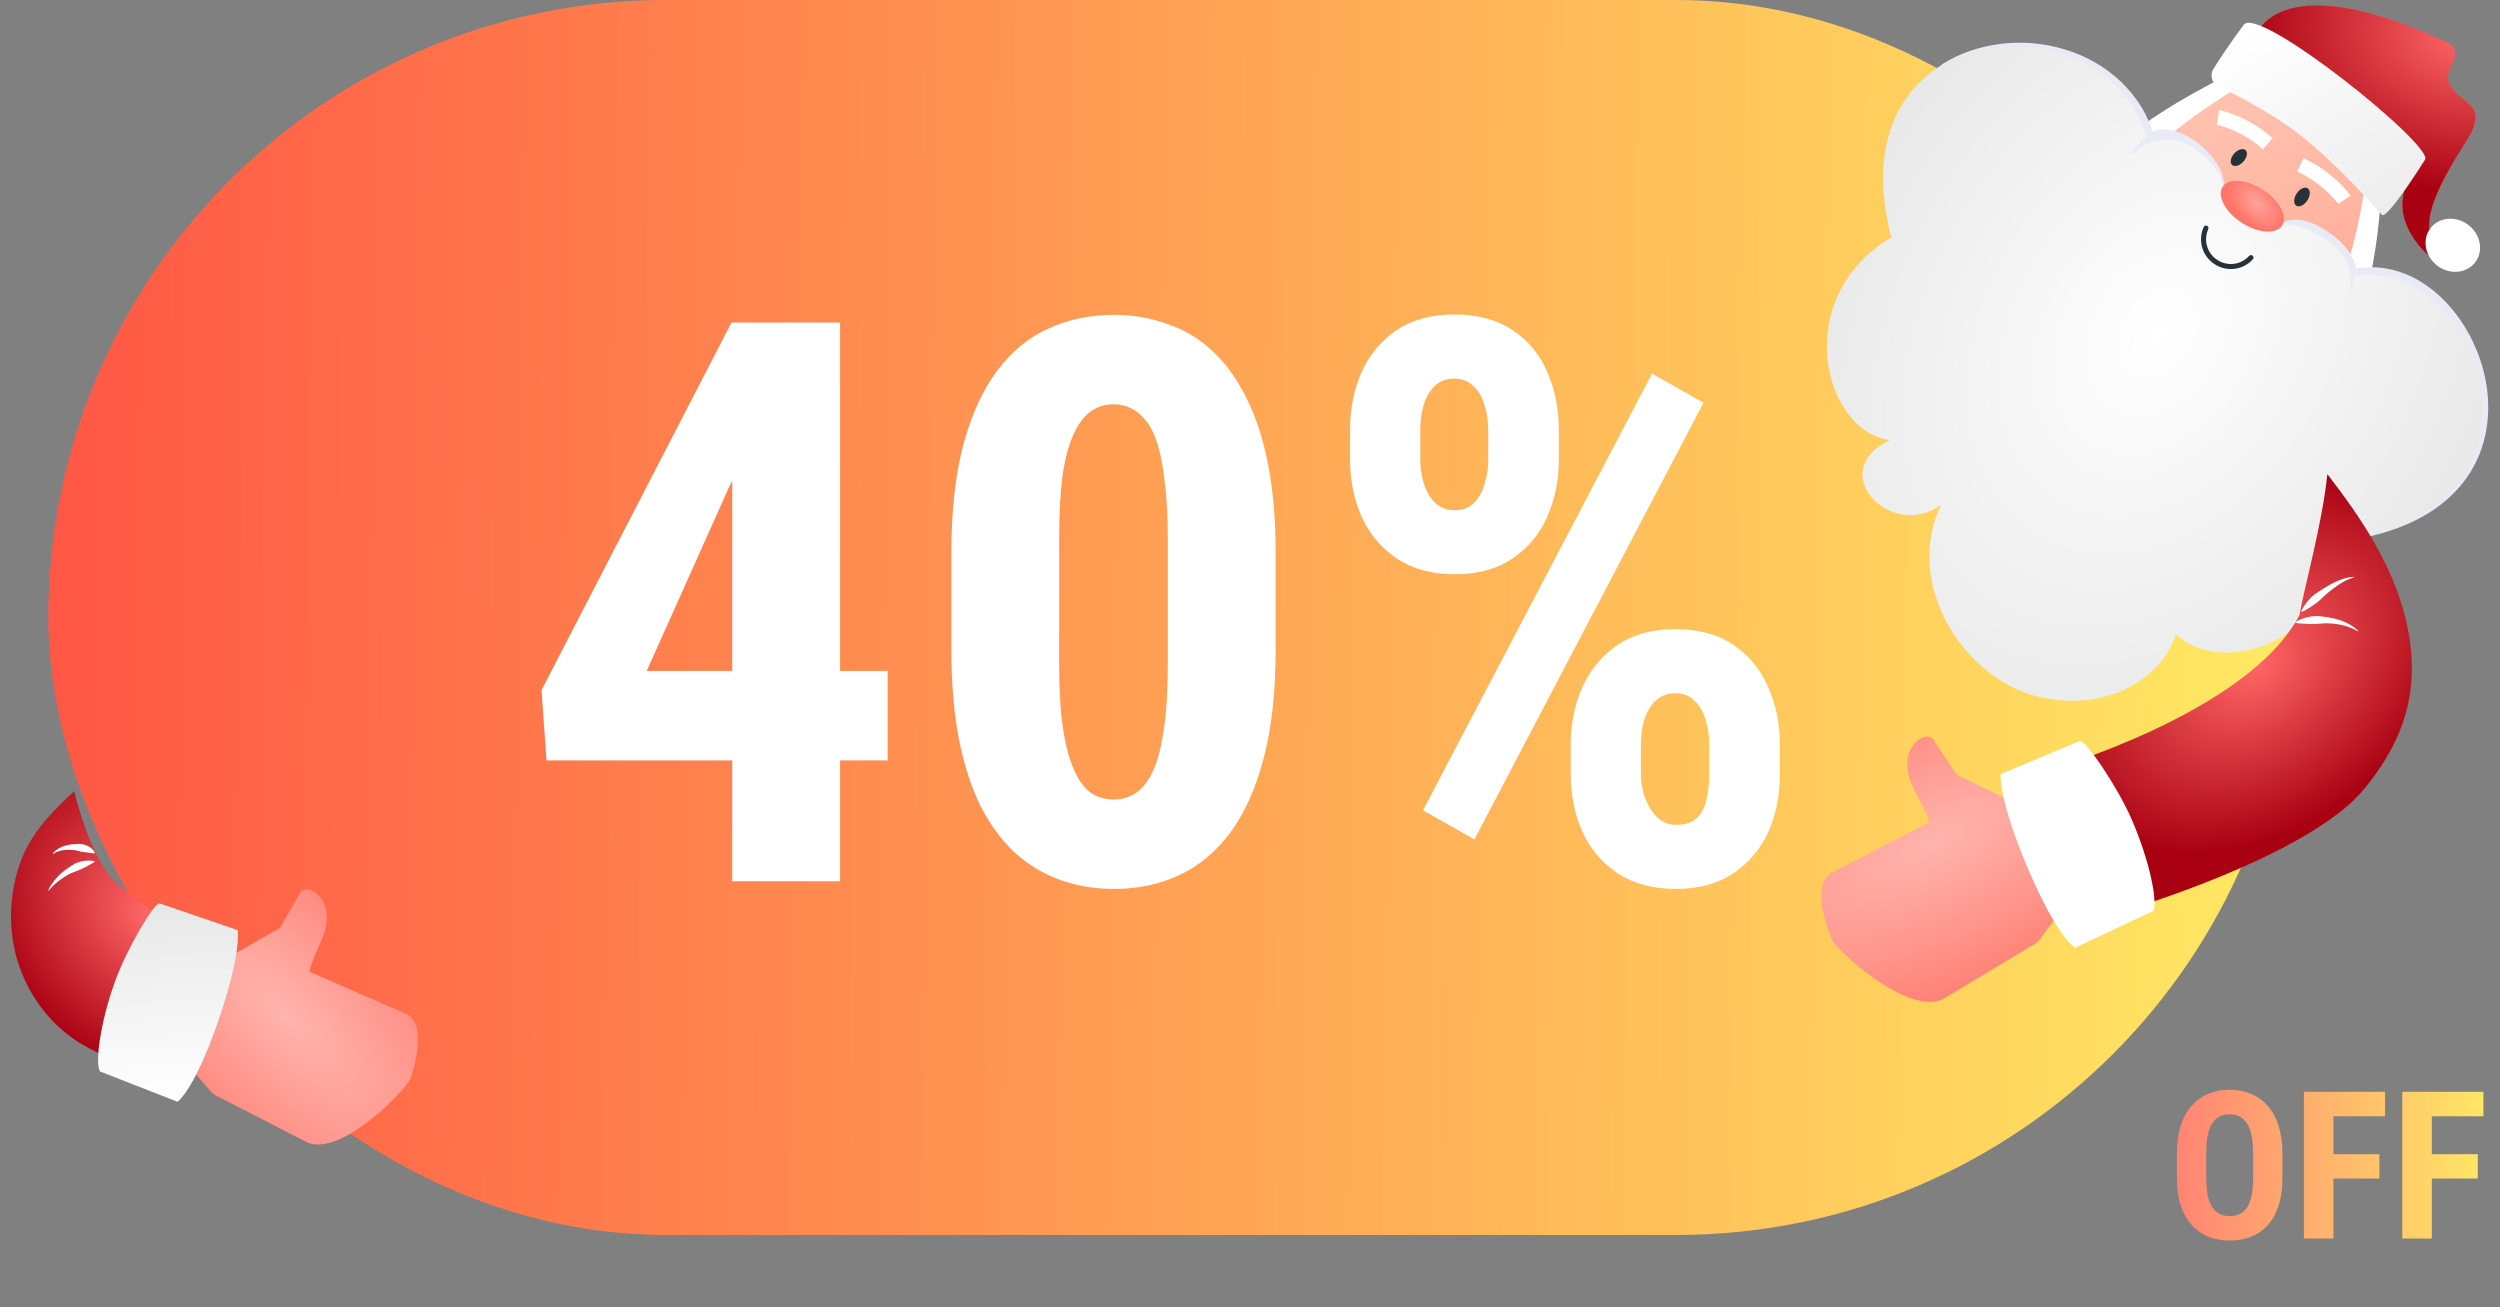
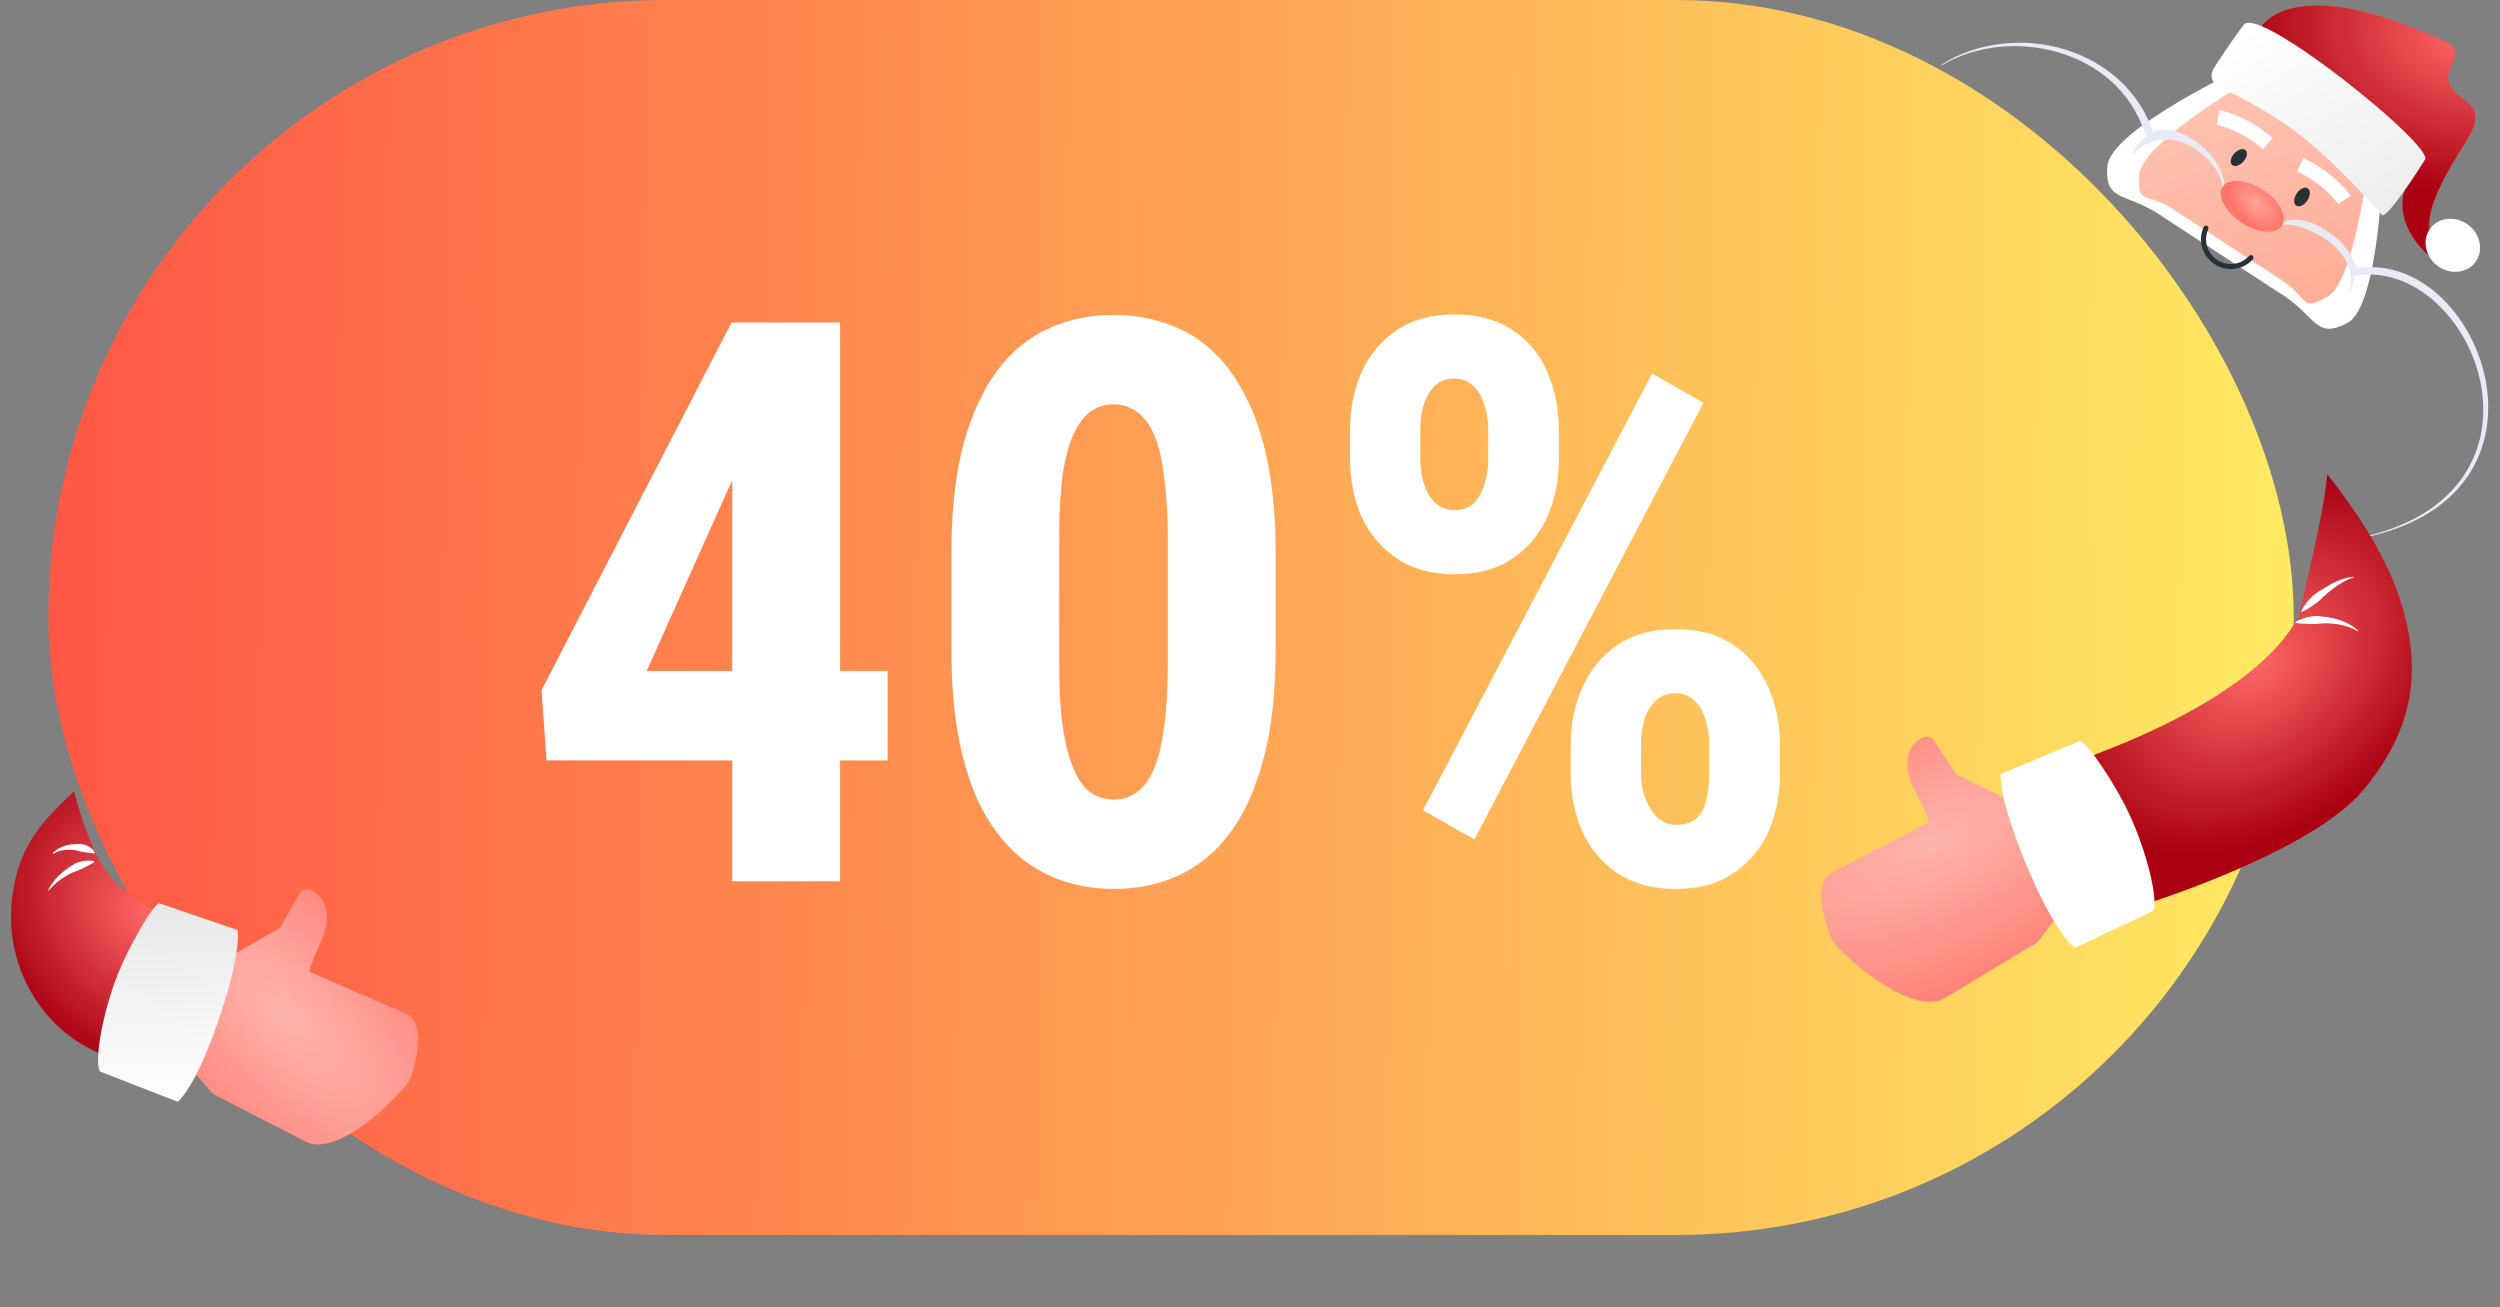
<svg xmlns="http://www.w3.org/2000/svg" width="218" height="114" viewBox="0 0 218 114" fill="none">
  <rect x="0" y="0" width="218" height="114" fill="#808080" stroke="none" />
  <rect x="4.213" width="195.801" height="107.69" rx="53.845" fill="url(#paint0_linear_372_27603)" />
  <path d="M77.404 58.508V66.305H47.656L47.221 60.181L63.785 28.124H71.214L63.618 42.379L56.39 58.508H77.404ZM73.255 28.124V76.845H63.852V28.124H73.255ZM111.234 48.202V56.668C111.234 60.326 110.889 63.471 110.197 66.104C109.505 68.736 108.535 70.9 107.286 72.596C106.037 74.269 104.553 75.507 102.835 76.31C101.118 77.113 99.221 77.514 97.147 77.514C95.496 77.514 93.946 77.258 92.496 76.745C91.046 76.232 89.729 75.451 88.547 74.403C87.387 73.332 86.383 71.982 85.535 70.354C84.71 68.703 84.074 66.751 83.628 64.498C83.182 62.222 82.959 59.612 82.959 56.668V48.202C82.959 44.543 83.305 41.409 83.996 38.799C84.71 36.166 85.692 34.014 86.941 32.341C88.19 30.668 89.674 29.441 91.391 28.66C93.131 27.857 95.039 27.455 97.113 27.455C98.742 27.455 100.281 27.712 101.731 28.225C103.203 28.716 104.508 29.485 105.646 30.534C106.806 31.582 107.799 32.932 108.624 34.583C109.472 36.211 110.119 38.163 110.565 40.438C111.011 42.692 111.234 45.279 111.234 48.202ZM101.831 57.973V46.83C101.831 45.112 101.753 43.606 101.597 42.312C101.463 41.019 101.274 39.925 101.028 39.033C100.783 38.141 100.46 37.416 100.058 36.858C99.656 36.3 99.21 35.899 98.719 35.653C98.229 35.386 97.682 35.252 97.08 35.252C96.366 35.252 95.719 35.453 95.139 35.854C94.559 36.256 94.057 36.914 93.633 37.828C93.209 38.721 92.886 39.914 92.663 41.409C92.462 42.881 92.362 44.688 92.362 46.83V57.973C92.362 59.69 92.429 61.207 92.562 62.523C92.719 63.84 92.931 64.966 93.198 65.903C93.488 66.818 93.812 67.554 94.169 68.112C94.548 68.669 94.983 69.082 95.474 69.35C95.987 69.595 96.544 69.718 97.147 69.718C97.861 69.718 98.508 69.517 99.088 69.115C99.69 68.692 100.192 68.022 100.593 67.108C100.995 66.193 101.296 64.989 101.497 63.494C101.72 61.977 101.831 60.136 101.831 57.973ZM117.726 40.07V37.494C117.726 35.642 118.061 33.958 118.73 32.441C119.421 30.924 120.436 29.708 121.775 28.794C123.136 27.879 124.82 27.422 126.828 27.422C128.858 27.422 130.553 27.879 131.914 28.794C133.275 29.708 134.279 30.924 134.925 32.441C135.595 33.958 135.929 35.642 135.929 37.494V40.07C135.929 41.877 135.595 43.539 134.925 45.056C134.256 46.573 133.241 47.789 131.88 48.704C130.542 49.618 128.869 50.076 126.861 50.076C124.853 50.076 123.169 49.618 121.808 48.704C120.448 47.789 119.421 46.573 118.73 45.056C118.061 43.539 117.726 41.877 117.726 40.07ZM123.85 37.494V40.07C123.85 40.829 123.961 41.554 124.184 42.245C124.407 42.915 124.742 43.461 125.188 43.885C125.634 44.287 126.192 44.487 126.861 44.487C127.53 44.487 128.077 44.287 128.501 43.885C128.925 43.461 129.237 42.915 129.438 42.245C129.661 41.554 129.772 40.829 129.772 40.07V37.494C129.772 36.691 129.661 35.955 129.438 35.285C129.237 34.594 128.913 34.047 128.467 33.646C128.021 33.222 127.463 33.01 126.794 33.01C126.125 33.01 125.567 33.222 125.121 33.646C124.697 34.047 124.374 34.594 124.151 35.285C123.95 35.955 123.85 36.691 123.85 37.494ZM136.967 67.509V64.899C136.967 63.07 137.312 61.397 138.004 59.88C138.696 58.363 139.711 57.147 141.049 56.233C142.41 55.318 144.083 54.861 146.068 54.861C148.121 54.861 149.816 55.318 151.155 56.233C152.493 57.147 153.497 58.363 154.166 59.88C154.858 61.397 155.203 63.07 155.203 64.899V67.509C155.203 69.339 154.869 71.012 154.2 72.529C153.53 74.023 152.515 75.228 151.155 76.142C149.816 77.057 148.143 77.514 146.135 77.514C144.128 77.514 142.432 77.057 141.049 76.142C139.688 75.228 138.662 74.012 137.971 72.495C137.301 70.978 136.967 69.316 136.967 67.509ZM143.09 64.899V67.476C143.09 68.257 143.224 68.993 143.492 69.684C143.759 70.354 144.116 70.9 144.563 71.324C145.031 71.725 145.555 71.926 146.135 71.926C146.938 71.926 147.552 71.725 147.976 71.324C148.4 70.9 148.678 70.354 148.812 69.684C148.968 68.993 149.046 68.257 149.046 67.476V64.933C149.046 64.13 148.935 63.394 148.712 62.724C148.511 62.033 148.188 61.486 147.741 61.085C147.318 60.661 146.771 60.449 146.102 60.449C145.41 60.449 144.841 60.661 144.395 61.085C143.949 61.486 143.614 62.033 143.391 62.724C143.191 63.394 143.09 64.118 143.09 64.899ZM148.545 35.118L128.568 73.198L124.084 70.655L144.061 32.575L148.545 35.118Z" fill="white" />
  <path d="M198.524 25.379C202.045 27.467 201.812 29.688 204.691 28.16C207.572 26.633 207.816 13.48 207.816 13.48C207.816 13.48 203.148 10.397 202.878 8.063C200.487 8.803 195.929 5.73 195.929 5.73C195.929 5.73 183.993 11.262 183.757 14.514C183.522 17.766 185.46 16.656 188.792 19.034L193.6 22.169L198.524 25.379Z" fill="white" />
  <path d="M198.463 24.099C201.528 25.917 200.391 27.242 202.898 25.912C205.406 24.582 206.553 13.74 206.553 13.74C206.553 13.74 202.488 11.056 202.253 9.024C200.172 9.669 196.203 6.993 196.203 6.993C196.203 6.993 186.746 12.418 186.541 15.249C186.336 18.08 187.089 16.505 189.99 18.576L194.177 21.305L198.463 24.099Z" fill="url(#paint1_linear_372_27603)" />
-   <path d="M205.249 23.752C204.876 20.95 200.659 18.387 198.706 19.662C197.74 19.266 197.395 18.817 196.212 18.428C195.378 17.503 194.608 17.336 193.856 16.612C194.257 14.028 189.531 10.44 187.531 11.997C183.804 -0.888 159.748 1.225 164.924 20.694C156.047 26.01 158.986 37.551 164.774 38.38C159.079 41.105 164.89 47.209 169.263 44.012C165.926 50.981 171.285 59.138 177.665 60.731C183.923 62.295 188.774 58.797 189.729 55.292C193.777 59.262 203.485 55.487 202.691 48.678C205.631 52.755 208.618 48.888 206.122 46.849C224.376 42.846 215.763 21.715 205.249 23.752Z" fill="url(#paint2_radial_372_27603)" />
  <path d="M206.12 46.817C206.839 46.638 207.554 46.454 208.249 46.203C208.945 45.961 209.63 45.684 210.285 45.348C210.941 45.015 211.579 44.645 212.171 44.211C212.763 43.779 213.317 43.296 213.816 42.762C214.814 41.695 215.578 40.417 216.028 39.035C216.481 37.653 216.624 36.179 216.499 34.732C216.375 33.284 215.99 31.861 215.391 30.539C214.79 29.218 213.979 27.993 212.982 26.95C212.483 26.43 211.942 25.952 211.355 25.541C210.769 25.131 210.14 24.785 209.484 24.512C208.828 24.238 208.135 24.063 207.431 23.984C206.728 23.901 206.013 23.92 205.312 24.044L205.01 24.097L204.961 23.791L204.922 23.547L204.863 23.305L204.787 23.066L204.693 22.83L204.583 22.6L204.46 22.375C204.371 22.228 204.277 22.084 204.174 21.944C204.07 21.806 203.964 21.669 203.849 21.537C203.735 21.406 203.616 21.277 203.489 21.156C203.365 21.032 203.233 20.916 203.098 20.803C202.964 20.689 202.824 20.583 202.681 20.48C202.537 20.377 202.389 20.281 202.239 20.189C202.086 20.1 201.932 20.014 201.774 19.936C201.456 19.782 201.128 19.648 200.788 19.554C200.618 19.507 200.445 19.472 200.271 19.447C200.184 19.435 200.096 19.429 200.008 19.42C199.92 19.42 199.832 19.415 199.744 19.419C199.569 19.428 199.392 19.447 199.222 19.494C199.05 19.532 198.888 19.607 198.73 19.69L198.728 19.691C198.712 19.7 198.692 19.694 198.684 19.677C198.675 19.662 198.681 19.644 198.694 19.635C198.847 19.533 199.01 19.438 199.187 19.379C199.361 19.31 199.546 19.278 199.731 19.252C199.824 19.241 199.917 19.239 200.01 19.232C200.103 19.234 200.197 19.232 200.29 19.237C200.476 19.25 200.662 19.272 200.845 19.307C201.211 19.377 201.568 19.489 201.911 19.635C202.082 19.708 202.25 19.789 202.415 19.874C202.579 19.962 202.741 20.055 202.899 20.154C203.055 20.254 203.21 20.358 203.36 20.471C203.509 20.582 203.656 20.698 203.796 20.822C203.939 20.944 204.074 21.074 204.205 21.209C204.337 21.343 204.462 21.486 204.58 21.633C204.698 21.782 204.808 21.937 204.913 22.096L205.062 22.342L205.195 22.598L205.313 22.863L205.414 23.138L205.494 23.421L205.55 23.713L205.198 23.46C205.952 23.306 206.73 23.263 207.499 23.333C208.268 23.407 209.024 23.596 209.737 23.884C210.453 24.167 211.124 24.551 211.743 24.998C212.364 25.443 212.93 25.959 213.441 26.52C214.465 27.643 215.281 28.94 215.874 30.326C216.471 31.711 216.844 33.194 216.946 34.698C217.049 36.201 216.873 37.729 216.377 39.154C215.888 40.58 215.068 41.886 214.016 42.954C213.491 43.489 212.913 43.969 212.3 44.395C211.687 44.823 211.031 45.182 210.36 45.503C209.689 45.826 208.992 46.089 208.286 46.316C207.581 46.552 206.856 46.72 206.135 46.881C206.117 46.885 206.1 46.874 206.095 46.856C206.092 46.839 206.103 46.821 206.12 46.817Z" fill="#E8EAF6" />
  <path d="M193.822 16.609C193.822 16.515 193.831 16.418 193.824 16.326C193.812 16.234 193.813 16.145 193.791 16.054C193.76 15.873 193.712 15.694 193.644 15.524C193.613 15.438 193.577 15.354 193.535 15.271C193.497 15.188 193.455 15.107 193.407 15.028C193.363 14.947 193.316 14.869 193.264 14.793C193.215 14.716 193.165 14.639 193.109 14.566C192.895 14.267 192.648 13.994 192.387 13.736C192.254 13.609 192.118 13.486 191.977 13.369C191.835 13.252 191.691 13.139 191.542 13.033C191.395 12.925 191.242 12.824 191.087 12.729C190.932 12.633 190.773 12.546 190.612 12.463C190.45 12.382 190.285 12.31 190.12 12.24L189.869 12.147L189.616 12.069L189.36 12.009L189.105 11.967C189.02 11.962 188.935 11.952 188.852 11.949C188.769 11.953 188.684 11.946 188.604 11.955C188.523 11.966 188.44 11.967 188.364 11.988L188.248 12.013L188.138 12.051C187.99 12.098 187.863 12.182 187.739 12.266L187.347 12.535L187.202 12.092L186.992 11.455C186.916 11.245 186.831 11.039 186.751 10.831C186.576 10.42 186.378 10.019 186.155 9.632C185.712 8.856 185.166 8.137 184.532 7.5C183.9 6.862 183.183 6.306 182.41 5.84C182.023 5.606 181.622 5.396 181.211 5.206C180.799 5.018 180.377 4.852 179.947 4.708C179.516 4.565 179.078 4.444 178.635 4.345C178.191 4.248 177.742 4.172 177.29 4.118C176.838 4.067 176.383 4.035 175.927 4.024C175.699 4.017 175.472 4.027 175.243 4.028C175.015 4.033 174.788 4.054 174.56 4.067C174.332 4.084 174.106 4.117 173.879 4.141C173.652 4.17 173.428 4.214 173.202 4.251C172.977 4.293 172.755 4.348 172.532 4.396C172.31 4.451 172.091 4.518 171.87 4.578C171.651 4.647 171.436 4.725 171.218 4.797C171.004 4.879 170.793 4.969 170.58 5.054L169.958 5.347L169.353 5.679L169.352 5.68C169.336 5.688 169.316 5.683 169.307 5.667C169.298 5.651 169.304 5.632 169.319 5.623L169.916 5.269L170.533 4.951C170.745 4.858 170.955 4.761 171.169 4.671C171.386 4.59 171.601 4.504 171.82 4.427C172.042 4.358 172.262 4.283 172.485 4.22C172.71 4.163 172.934 4.1 173.16 4.049C173.388 4.005 173.615 3.952 173.844 3.914C174.074 3.882 174.303 3.841 174.535 3.816C174.766 3.795 174.998 3.765 175.23 3.753C175.462 3.744 175.695 3.726 175.928 3.725C176.161 3.728 176.394 3.722 176.627 3.733C176.86 3.747 177.093 3.754 177.325 3.778C177.79 3.822 178.252 3.887 178.711 3.976C179.17 4.067 179.624 4.18 180.072 4.315C180.52 4.453 180.96 4.614 181.392 4.798C181.823 4.983 182.244 5.191 182.653 5.424C183.47 5.889 184.235 6.452 184.921 7.103C185.605 7.754 186.211 8.493 186.711 9.301C186.96 9.706 187.175 10.13 187.371 10.563C187.46 10.784 187.558 11.001 187.638 11.224L187.857 11.902L187.32 11.727C187.504 11.595 187.705 11.479 187.919 11.414L188.079 11.364L188.241 11.332C188.349 11.307 188.456 11.304 188.564 11.295C188.779 11.282 188.989 11.303 189.195 11.331L189.498 11.392L189.792 11.474L190.077 11.574L190.354 11.688C190.536 11.772 190.712 11.861 190.884 11.96C191.054 12.06 191.222 12.164 191.382 12.277C191.544 12.389 191.701 12.506 191.852 12.631C192.005 12.753 192.148 12.886 192.29 13.02C192.431 13.155 192.565 13.296 192.696 13.442C192.824 13.589 192.949 13.739 193.063 13.897C193.178 14.055 193.288 14.216 193.386 14.385C193.486 14.552 193.577 14.726 193.652 14.907C193.692 14.996 193.727 15.087 193.758 15.18C193.792 15.272 193.819 15.366 193.842 15.461C193.894 15.649 193.924 15.844 193.934 16.038C193.947 16.134 193.931 16.236 193.93 16.333C193.923 16.429 193.901 16.52 193.888 16.615C193.885 16.633 193.869 16.645 193.851 16.643C193.834 16.64 193.822 16.626 193.822 16.61V16.609H193.822Z" fill="#E8EAF6" />
  <path d="M204.804 25.634C204.804 25.634 204.815 25.595 204.837 25.522C204.855 25.448 204.896 25.342 204.923 25.204C204.946 25.066 204.986 24.904 204.995 24.709C204.999 24.661 205.004 24.612 205.008 24.561C205.007 24.509 205.006 24.457 205.005 24.403C205.006 24.295 205.003 24.182 204.984 24.065C204.978 24.006 204.971 23.947 204.963 23.886C204.95 23.826 204.937 23.765 204.923 23.703C204.901 23.579 204.858 23.455 204.817 23.327C204.778 23.2 204.716 23.075 204.666 22.945C204.598 22.821 204.545 22.687 204.464 22.565C204.321 22.31 204.131 22.072 203.935 21.837C203.728 21.61 203.508 21.388 203.265 21.191C203.022 20.995 202.77 20.811 202.504 20.658C202.241 20.501 201.972 20.368 201.712 20.242C201.452 20.114 201.195 20.009 200.951 19.909C200.704 19.819 200.467 19.739 200.245 19.688C200.023 19.631 199.817 19.603 199.631 19.585C199.539 19.579 199.452 19.578 199.371 19.576C199.29 19.581 199.216 19.586 199.149 19.59C199.018 19.614 198.908 19.63 198.839 19.657C198.766 19.678 198.727 19.69 198.727 19.69L198.722 19.691C198.704 19.696 198.686 19.686 198.681 19.669C198.677 19.656 198.682 19.643 198.691 19.635C198.691 19.635 198.724 19.607 198.784 19.555C198.844 19.497 198.944 19.438 199.081 19.364C199.152 19.336 199.231 19.305 199.317 19.271C199.405 19.248 199.503 19.222 199.608 19.2C199.817 19.169 200.06 19.145 200.32 19.166C200.581 19.177 200.858 19.229 201.144 19.302C201.43 19.377 201.723 19.485 202.011 19.625C202.297 19.77 202.58 19.942 202.846 20.145C203.115 20.343 203.374 20.563 203.617 20.798C203.862 21.031 204.083 21.289 204.287 21.551C204.481 21.822 204.665 22.095 204.799 22.383C204.876 22.522 204.925 22.672 204.987 22.811C205.032 22.958 205.087 23.097 205.115 23.24C205.146 23.383 205.179 23.52 205.19 23.657C205.198 23.724 205.206 23.791 205.214 23.856C205.215 23.922 205.217 23.986 205.218 24.049C205.225 24.175 205.217 24.296 205.205 24.41C205.201 24.467 205.196 24.522 205.192 24.576C205.182 24.629 205.172 24.681 205.163 24.731C205.134 24.932 205.075 25.101 205.033 25.24C204.989 25.378 204.938 25.476 204.91 25.548C204.881 25.619 204.865 25.656 204.865 25.656C204.858 25.673 204.839 25.681 204.822 25.674C204.807 25.667 204.799 25.65 204.804 25.634Z" fill="#E8EAF6" />
  <path d="M193.826 16.609C193.826 16.609 193.828 16.565 193.83 16.484C193.83 16.444 193.836 16.393 193.831 16.335C193.826 16.279 193.819 16.214 193.812 16.142C193.788 15.996 193.748 15.821 193.681 15.627C193.648 15.529 193.601 15.43 193.558 15.323C193.503 15.221 193.454 15.11 193.388 15.002C193.261 14.783 193.107 14.555 192.922 14.331C192.738 14.107 192.534 13.879 192.301 13.666C192.073 13.448 191.814 13.248 191.545 13.06C191.274 12.872 190.982 12.712 190.684 12.569C190.381 12.437 190.072 12.326 189.761 12.259C189.449 12.201 189.143 12.161 188.85 12.165C188.558 12.167 188.276 12.189 188.016 12.252C187.753 12.305 187.516 12.404 187.297 12.502C187.188 12.553 187.091 12.616 186.991 12.667C186.892 12.719 186.813 12.791 186.725 12.843C186.639 12.896 186.565 12.956 186.498 13.014C186.427 13.07 186.363 13.121 186.305 13.167C186.087 13.37 185.952 13.487 185.952 13.487L185.95 13.488C185.936 13.5 185.915 13.499 185.903 13.485C185.894 13.475 185.892 13.461 185.898 13.449C185.898 13.449 185.969 13.289 186.125 13.015C186.217 12.889 186.313 12.719 186.467 12.558C186.612 12.389 186.799 12.214 187.026 12.05C187.258 11.892 187.528 11.736 187.842 11.64C188.151 11.525 188.501 11.482 188.856 11.48C189.213 11.482 189.573 11.559 189.921 11.664C190.268 11.778 190.603 11.926 190.922 12.099C192.193 12.804 193.157 13.923 193.597 14.894C193.655 15.014 193.697 15.136 193.743 15.247C193.779 15.364 193.818 15.473 193.843 15.578C193.896 15.789 193.92 15.976 193.927 16.132C193.927 16.211 193.926 16.281 193.926 16.342C193.924 16.402 193.913 16.451 193.908 16.491C193.898 16.572 193.892 16.615 193.892 16.615C193.889 16.633 193.873 16.645 193.855 16.643C193.838 16.64 193.826 16.625 193.826 16.609Z" fill="#E8EAF6" />
  <path d="M195.471 19.413C196.9 20.345 198.476 20.462 198.99 19.673C199.504 18.884 198.762 17.489 197.332 16.558C195.903 15.626 194.327 15.509 193.813 16.298C193.299 17.087 194.041 18.482 195.471 19.413Z" fill="url(#paint3_radial_372_27603)" />
  <path d="M196.764 3C196.764 3 198.792 -3.161 213.514 3.765C215.168 4.878 212.683 6.019 213.717 7.571C214.751 9.123 217.079 9.105 215.073 12.279C213.066 15.454 210.671 19.475 212.435 21.273C214.199 23.07 211.873 22.35 211.873 22.35C211.873 22.35 208.333 19.586 209.889 15.955C211.445 12.324 209.938 14.014 209.938 14.014L196.764 3Z" fill="#FF5252" />
  <path d="M196.764 3C196.764 3 198.792 -3.161 213.514 3.765C215.168 4.878 212.683 6.019 213.717 7.571C214.751 9.123 217.079 9.105 215.073 12.279C213.066 15.454 210.671 19.475 212.435 21.273C214.199 23.07 211.873 22.35 211.873 22.35C211.873 22.35 208.333 19.586 209.889 15.955C211.445 12.324 209.938 14.014 209.938 14.014L196.764 3Z" fill="url(#paint4_radial_372_27603)" />
  <path d="M193.006 6.017C192.668 6.557 192.878 7.269 193.453 7.542C195.031 8.292 198.051 9.83 200.424 11.658C203.794 14.252 207.724 18.756 207.724 18.756C207.724 18.756 208.07 19.279 211.466 13.916C212.236 12.699 196.959 0.414 195.66 2.156C194.448 3.781 193.552 5.145 193.006 6.017Z" fill="url(#paint5_linear_372_27603)" />
  <path d="M212.548 23.177C213.634 23.988 215.113 23.846 215.851 22.858C216.589 21.871 216.306 20.412 215.22 19.601C214.134 18.789 212.656 18.932 211.918 19.92C211.18 20.907 211.462 22.365 212.548 23.177Z" fill="white" />
  <path d="M200.318 14.96C201.76 15.623 202.985 16.607 203.897 17.779C204.256 17.534 204.619 17.297 204.989 17.066C203.934 15.703 202.523 14.563 200.868 13.794C200.677 14.179 200.493 14.568 200.318 14.96Z" fill="white" />
  <path d="M197.325 13.007C196.138 11.955 194.743 11.232 193.303 10.871C193.381 10.444 193.452 10.015 193.513 9.584C195.187 9.998 196.799 10.83 198.171 12.034C197.895 12.364 197.614 12.689 197.325 13.007Z" fill="white" />
  <path d="M194.533 23.461C194.044 23.461 193.551 23.322 193.112 23.036C192.033 22.333 191.633 20.971 192.161 19.799C192.211 19.688 192.341 19.639 192.451 19.689C192.562 19.738 192.611 19.868 192.561 19.979C192.123 20.953 192.455 22.084 193.352 22.669C194.243 23.25 195.409 23.101 196.124 22.315C196.206 22.226 196.344 22.219 196.434 22.3C196.524 22.382 196.53 22.521 196.449 22.61C195.94 23.17 195.241 23.461 194.533 23.461Z" fill="#263238" />
  <path d="M194.641 14.383C194.859 14.58 195.297 14.451 195.62 14.095C195.943 13.739 196.028 13.29 195.811 13.093C195.593 12.895 195.154 13.024 194.831 13.38C194.508 13.736 194.423 14.185 194.641 14.383Z" fill="#263238" />
  <path d="M200.235 17.934C200.491 18.102 200.921 17.9 201.197 17.482C201.472 17.064 201.488 16.588 201.233 16.42C200.977 16.251 200.546 16.454 200.271 16.872C199.995 17.29 199.979 17.765 200.235 17.934Z" fill="#263238" />
  <path d="M159.855 76.035L168.244 71.683C168.244 71.683 168.137 71.134 167.007 69.033C165.779 66.751 166.369 65.14 167.35 64.489C168.179 63.938 168.561 64.456 168.561 64.456L170.621 67.56L176.727 70.512L180.7 79.147L180 79.469C179.742 79.588 179.397 79.868 179.227 80.095L177.918 81.853C177.748 82.08 177.402 82.361 177.144 82.48L169.406 87.133C166.284 88.569 160.132 82.784 159.776 82.01C159.421 81.237 157.784 76.989 159.855 76.035Z" fill="url(#paint6_radial_372_27603)" />
  <path d="M185.338 79.397C185.338 79.397 201.294 74.686 206.125 68.834C209.544 64.692 211.249 60.156 209.79 54.044C208.657 49.292 205.938 45.212 202.945 41.346C202.515 45.664 200.825 51.642 200.525 53.611C196.043 62.234 178.33 67.265 178.33 67.265C178.33 67.265 185.876 79.484 185.338 79.397Z" fill="url(#paint7_radial_372_27603)" />
  <path d="M185.849 71.377C187.518 75.189 188.172 78.793 187.749 79.439L180.936 82.644C180.923 82.632 179.404 81.772 176.826 75.721C174.272 69.723 174.448 67.561 174.454 67.503L181.342 64.618C181.808 64.423 184.609 68.546 185.849 71.377Z" fill="white" />
  <path d="M200.155 54.255C200.155 54.255 200.232 54.195 200.378 54.12C200.522 54.041 200.736 53.953 201.001 53.873C201.133 53.837 201.278 53.797 201.434 53.774C201.588 53.743 201.754 53.726 201.926 53.721C202.27 53.712 202.637 53.778 202.999 53.827C203.18 53.861 203.361 53.889 203.537 53.931C203.712 53.979 203.885 54.015 204.047 54.077C204.208 54.141 204.368 54.182 204.508 54.258C204.649 54.331 204.786 54.385 204.902 54.459C205.017 54.532 205.123 54.598 205.217 54.657C205.308 54.718 205.38 54.785 205.441 54.835C205.561 54.935 205.63 54.993 205.63 54.993C205.644 55.005 205.646 55.026 205.634 55.039C205.624 55.051 205.607 55.054 205.594 55.047L205.59 55.045C205.59 55.045 205.512 55.004 205.376 54.931C205.306 54.898 205.229 54.848 205.132 54.805C205.034 54.765 204.923 54.721 204.803 54.672C204.684 54.622 204.543 54.595 204.403 54.551C204.264 54.505 204.106 54.487 203.95 54.452C203.795 54.417 203.626 54.412 203.461 54.385C203.294 54.367 203.121 54.363 202.952 54.352C202.78 54.358 202.61 54.352 202.441 54.369C202.273 54.387 202.108 54.395 201.948 54.407C201.789 54.409 201.634 54.414 201.486 54.408C201.412 54.405 201.34 54.404 201.27 54.405C201.2 54.402 201.132 54.399 201.067 54.396C200.936 54.394 200.815 54.382 200.707 54.377C200.598 54.369 200.503 54.36 200.424 54.352C200.265 54.335 200.171 54.319 200.171 54.319C200.151 54.316 200.138 54.297 200.141 54.278C200.142 54.268 200.148 54.26 200.155 54.255Z" fill="white" />
  <path d="M200.672 53.306C200.672 53.306 200.704 53.217 200.78 53.078C200.853 52.936 200.974 52.748 201.136 52.539C201.217 52.433 201.311 52.326 201.414 52.215C201.516 52.103 201.631 51.994 201.757 51.889C201.887 51.787 202.024 51.687 202.174 51.597C202.321 51.505 202.466 51.407 202.618 51.317C202.765 51.221 202.917 51.132 203.067 51.045C203.214 50.955 203.37 50.882 203.517 50.806C203.662 50.73 203.814 50.671 203.952 50.611C204.091 50.55 204.231 50.511 204.355 50.466C204.478 50.42 204.601 50.401 204.704 50.373C204.807 50.343 204.9 50.331 204.978 50.325C205.13 50.308 205.217 50.299 205.217 50.299C205.235 50.297 205.251 50.31 205.253 50.328C205.255 50.343 205.246 50.358 205.231 50.362L205.227 50.364C205.227 50.364 205.146 50.391 205.004 50.438C204.933 50.46 204.849 50.489 204.756 50.535C204.663 50.58 204.554 50.617 204.445 50.683C204.335 50.748 204.213 50.807 204.092 50.888C203.972 50.971 203.84 51.044 203.713 51.14C203.456 51.325 203.185 51.524 202.928 51.743C202.799 51.853 202.673 51.965 202.554 52.082C202.433 52.197 202.317 52.313 202.197 52.415C202.075 52.515 201.956 52.612 201.834 52.693C201.717 52.78 201.601 52.856 201.493 52.926C201.386 52.998 201.281 53.057 201.191 53.112C201.098 53.165 201.015 53.21 200.946 53.246C200.807 53.317 200.719 53.352 200.719 53.352C200.701 53.359 200.68 53.35 200.673 53.332C200.669 53.323 200.669 53.314 200.672 53.306Z" fill="white" />
  <path d="M35.31 88.364L26.968 84.724C26.968 84.724 27.035 84.19 27.985 82.097C29.017 79.826 28.346 78.315 27.361 77.753C26.529 77.278 26.195 77.799 26.195 77.799L24.417 80.915L18.74 84.147L15.48 92.701L16.174 92.966C16.43 93.063 16.78 93.31 16.958 93.518L18.33 95.122C18.507 95.33 18.858 95.577 19.113 95.674L26.85 99.646C29.943 100.824 35.48 94.866 35.772 94.1C36.064 93.334 37.362 89.146 35.31 88.364Z" fill="url(#paint8_radial_372_27603)" />
  <path d="M11.492 93.358C11.492 93.358 11.592 93.359 7.769 91.407C3.469 89.213 0.27 84.046 1.087 78.049C1.629 74.077 3.3 71.894 6.466 69.006C7.078 71.454 8.271 74.849 9.556 76.354C11.989 79.203 16.462 80.812 16.462 80.812C16.462 80.812 10.993 93.516 11.492 93.358Z" fill="url(#paint9_radial_372_27603)" />
  <path d="M10.034 85.567C8.676 89.337 8.281 92.843 8.73 93.436L15.483 96.075C15.495 96.063 16.899 95.139 18.984 89.157C21.051 83.228 20.741 81.162 20.733 81.107L13.928 78.78C13.467 78.623 11.042 82.766 10.034 85.567Z" fill="url(#paint10_linear_372_27603)" />
  <path d="M8.207 74.442C8.207 74.442 8.191 74.436 8.16 74.424C8.145 74.418 8.127 74.41 8.106 74.401C8.085 74.392 8.061 74.394 8.038 74.39C8.016 74.387 7.991 74.385 7.965 74.382C7.935 74.378 7.902 74.374 7.867 74.369C7.802 74.357 7.718 74.355 7.638 74.342C7.551 74.337 7.465 74.319 7.368 74.311C7.273 74.298 7.175 74.283 7.072 74.264C6.972 74.237 6.866 74.218 6.759 74.182C6.651 74.16 6.539 74.129 6.427 74.121C6.202 74.093 5.975 74.094 5.762 74.107C5.654 74.109 5.555 74.135 5.455 74.144C5.358 74.161 5.269 74.188 5.184 74.207C5.101 74.232 5.028 74.265 4.961 74.289C4.892 74.312 4.841 74.347 4.794 74.37C4.701 74.418 4.648 74.446 4.648 74.446L4.644 74.449C4.628 74.457 4.609 74.451 4.601 74.436C4.595 74.423 4.597 74.408 4.607 74.398C4.607 74.398 4.651 74.355 4.728 74.279C4.768 74.241 4.813 74.189 4.877 74.148C4.94 74.105 5.01 74.051 5.091 74.001C5.175 73.958 5.265 73.904 5.366 73.859C5.467 73.82 5.576 73.771 5.692 73.741C5.807 73.71 5.928 73.672 6.054 73.658C6.179 73.634 6.306 73.622 6.435 73.613C6.564 73.6 6.692 73.601 6.821 73.592C6.949 73.594 7.076 73.591 7.196 73.616C7.316 73.638 7.43 73.672 7.535 73.718C7.64 73.757 7.735 73.816 7.82 73.866C7.905 73.927 7.978 73.979 8.04 74.041C8.07 74.072 8.097 74.102 8.123 74.128C8.147 74.156 8.173 74.195 8.192 74.222C8.234 74.28 8.241 74.322 8.247 74.354C8.253 74.385 8.256 74.402 8.256 74.402C8.26 74.422 8.247 74.441 8.228 74.444C8.221 74.445 8.214 74.445 8.208 74.443L8.207 74.442Z" fill="white" />
  <path d="M8.238 75.163C8.238 75.163 8.169 75.21 8.052 75.28C7.935 75.353 7.767 75.441 7.571 75.548C7.373 75.647 7.149 75.769 6.899 75.871C6.776 75.926 6.642 75.967 6.509 76.018C6.376 76.07 6.238 76.121 6.111 76.19L5.916 76.29C5.854 76.327 5.792 76.364 5.731 76.401C5.605 76.472 5.489 76.551 5.375 76.629C5.258 76.703 5.157 76.789 5.056 76.867C5.006 76.907 4.957 76.945 4.91 76.981C4.866 77.022 4.824 77.061 4.783 77.099C4.702 77.175 4.624 77.243 4.56 77.308C4.499 77.376 4.446 77.435 4.402 77.484C4.312 77.581 4.26 77.636 4.26 77.636L4.258 77.639C4.246 77.651 4.226 77.652 4.213 77.64C4.202 77.63 4.2 77.614 4.207 77.601C4.207 77.601 4.245 77.535 4.31 77.418C4.344 77.359 4.385 77.288 4.432 77.207C4.483 77.128 4.548 77.043 4.615 76.948C4.649 76.901 4.685 76.851 4.722 76.8C4.763 76.752 4.805 76.703 4.848 76.652C4.935 76.549 5.029 76.442 5.137 76.343C5.242 76.24 5.351 76.132 5.474 76.039C5.535 75.99 5.595 75.941 5.656 75.892L5.849 75.755C5.976 75.661 6.109 75.576 6.24 75.488C6.369 75.399 6.506 75.329 6.64 75.263C6.778 75.21 6.912 75.157 7.046 75.129C7.179 75.096 7.306 75.072 7.425 75.06C7.543 75.044 7.655 75.044 7.752 75.041C7.85 75.044 7.935 75.047 8.007 75.057C8.148 75.074 8.229 75.101 8.229 75.101C8.248 75.107 8.258 75.126 8.252 75.145C8.25 75.153 8.244 75.159 8.238 75.163Z" fill="white" />
-   <path d="M199.028 100.608V102.744C199.028 103.646 198.917 104.438 198.694 105.117C198.478 105.791 198.167 106.356 197.763 106.813C197.364 107.265 196.881 107.604 196.312 107.833C195.75 108.062 195.126 108.176 194.44 108.176C193.755 108.176 193.128 108.062 192.56 107.833C191.997 107.604 191.511 107.265 191.101 106.813C190.696 106.356 190.383 105.791 190.16 105.117C189.938 104.438 189.826 103.646 189.826 102.744V100.608C189.826 99.683 189.935 98.874 190.151 98.183C190.368 97.485 190.682 96.905 191.092 96.442C191.502 95.974 191.988 95.622 192.551 95.388C193.113 95.147 193.737 95.027 194.423 95.027C195.108 95.027 195.732 95.147 196.295 95.388C196.857 95.622 197.344 95.974 197.754 96.442C198.164 96.905 198.478 97.485 198.694 98.183C198.917 98.874 199.028 99.683 199.028 100.608ZM196.471 102.744V100.591C196.471 99.981 196.427 99.463 196.339 99.035C196.251 98.602 196.119 98.247 195.943 97.972C195.768 97.696 195.554 97.494 195.302 97.365C195.05 97.236 194.757 97.172 194.423 97.172C194.089 97.172 193.793 97.236 193.535 97.365C193.283 97.494 193.069 97.696 192.894 97.972C192.724 98.247 192.595 98.602 192.507 99.035C192.425 99.463 192.384 99.981 192.384 100.591V102.744C192.384 103.33 192.428 103.831 192.516 104.247C192.604 104.663 192.735 105.003 192.911 105.267C193.087 105.53 193.301 105.727 193.553 105.855C193.811 105.979 194.106 106.04 194.44 106.04C194.769 106.04 195.059 105.979 195.311 105.855C195.568 105.727 195.782 105.53 195.952 105.267C196.122 105.003 196.251 104.663 196.339 104.247C196.427 103.831 196.471 103.33 196.471 102.744ZM203.476 95.203V108H200.9V95.203H203.476ZM207.483 100.644V102.771H202.825V100.644H207.483ZM207.976 95.203V97.339H202.825V95.203H207.976ZM212.054 95.203V108H209.479V95.203H212.054ZM216.062 100.644V102.771H211.403V100.644H216.062ZM216.554 95.203V97.339H211.403V95.203H216.554Z" fill="url(#paint11_linear_372_27603)" />
  <defs>
    <linearGradient id="paint0_linear_372_27603" x1="-1.502" y1="26.922" x2="206.999" y2="29.462" gradientUnits="userSpaceOnUse">
      <stop stop-color="#FF5244" />
      <stop offset="1" stop-color="#FFEF64" />
    </linearGradient>
    <linearGradient id="paint1_linear_372_27603" x1="196.766" y1="9.789" x2="201.661" y2="25.086" gradientUnits="userSpaceOnUse">
      <stop stop-color="#FFC0AE" />
      <stop offset="1" stop-color="#FFAF99" />
    </linearGradient>
    <radialGradient id="paint2_radial_372_27603" cx="0" cy="0" r="1" gradientUnits="userSpaceOnUse" gradientTransform="translate(188.191 29.07) rotate(121.232) scale(42.479 31.158)">
      <stop stop-color="white" />
      <stop offset="1" stop-color="#E7E7E7" />
    </radialGradient>
    <radialGradient id="paint3_radial_372_27603" cx="0" cy="0" r="1" gradientUnits="userSpaceOnUse" gradientTransform="translate(196.761 17.744) rotate(135) scale(1.731 2.992)">
      <stop stop-color="#FFA39B" />
      <stop offset="1" stop-color="#FF7569" />
    </radialGradient>
    <radialGradient id="paint4_radial_372_27603" cx="0" cy="0" r="1" gradientUnits="userSpaceOnUse" gradientTransform="translate(214.859 3.18) rotate(98.668) scale(13.6 19.21)">
      <stop stop-color="#FF6666" />
      <stop offset="1" stop-color="#A90112" />
    </radialGradient>
    <linearGradient id="paint5_linear_372_27603" x1="197.085" y1="2.02" x2="210.595" y2="23.763" gradientUnits="userSpaceOnUse">
      <stop stop-color="white" />
      <stop offset="1" stop-color="#E9E7E7" />
    </linearGradient>
    <radialGradient id="paint6_radial_372_27603" cx="0" cy="0" r="1" gradientUnits="userSpaceOnUse" gradientTransform="translate(168.487 73.507) rotate(65.556) scale(14.007 33.122)">
      <stop stop-color="#FFB4AD" />
      <stop offset="1" stop-color="#FF7D72" />
    </radialGradient>
    <radialGradient id="paint7_radial_372_27603" cx="0" cy="0" r="1" gradientUnits="userSpaceOnUse" gradientTransform="translate(196.7 58.051) rotate(52.815) scale(14.066 19.709)">
      <stop stop-color="#FF6666" />
      <stop offset="1" stop-color="#A90112" />
    </radialGradient>
    <radialGradient id="paint8_radial_372_27603" cx="0" cy="0" r="1" gradientUnits="userSpaceOnUse" gradientTransform="translate(24.912 88.526) rotate(135) scale(12.966 30.66)">
      <stop stop-color="#FFB4AD" />
      <stop offset="1" stop-color="#FF7D72" />
    </radialGradient>
    <radialGradient id="paint9_radial_372_27603" cx="0" cy="0" r="1" gradientUnits="userSpaceOnUse" gradientTransform="translate(12.789 79.653) rotate(137.816) scale(12.772 15.656)">
      <stop stop-color="#FF6666" />
      <stop offset="1" stop-color="#A90112" />
    </radialGradient>
    <linearGradient id="paint10_linear_372_27603" x1="13.974" y1="78.47" x2="14.653" y2="96.075" gradientUnits="userSpaceOnUse">
      <stop stop-color="#E7E7E7" />
      <stop offset="1" stop-color="white" />
    </linearGradient>
    <linearGradient id="paint11_linear_372_27603" x1="188.154" y1="95.25" x2="219.037" y2="95.49" gradientUnits="userSpaceOnUse">
      <stop stop-color="#FF7E74" />
      <stop offset="1" stop-color="#FFEF64" />
    </linearGradient>
  </defs>
</svg>